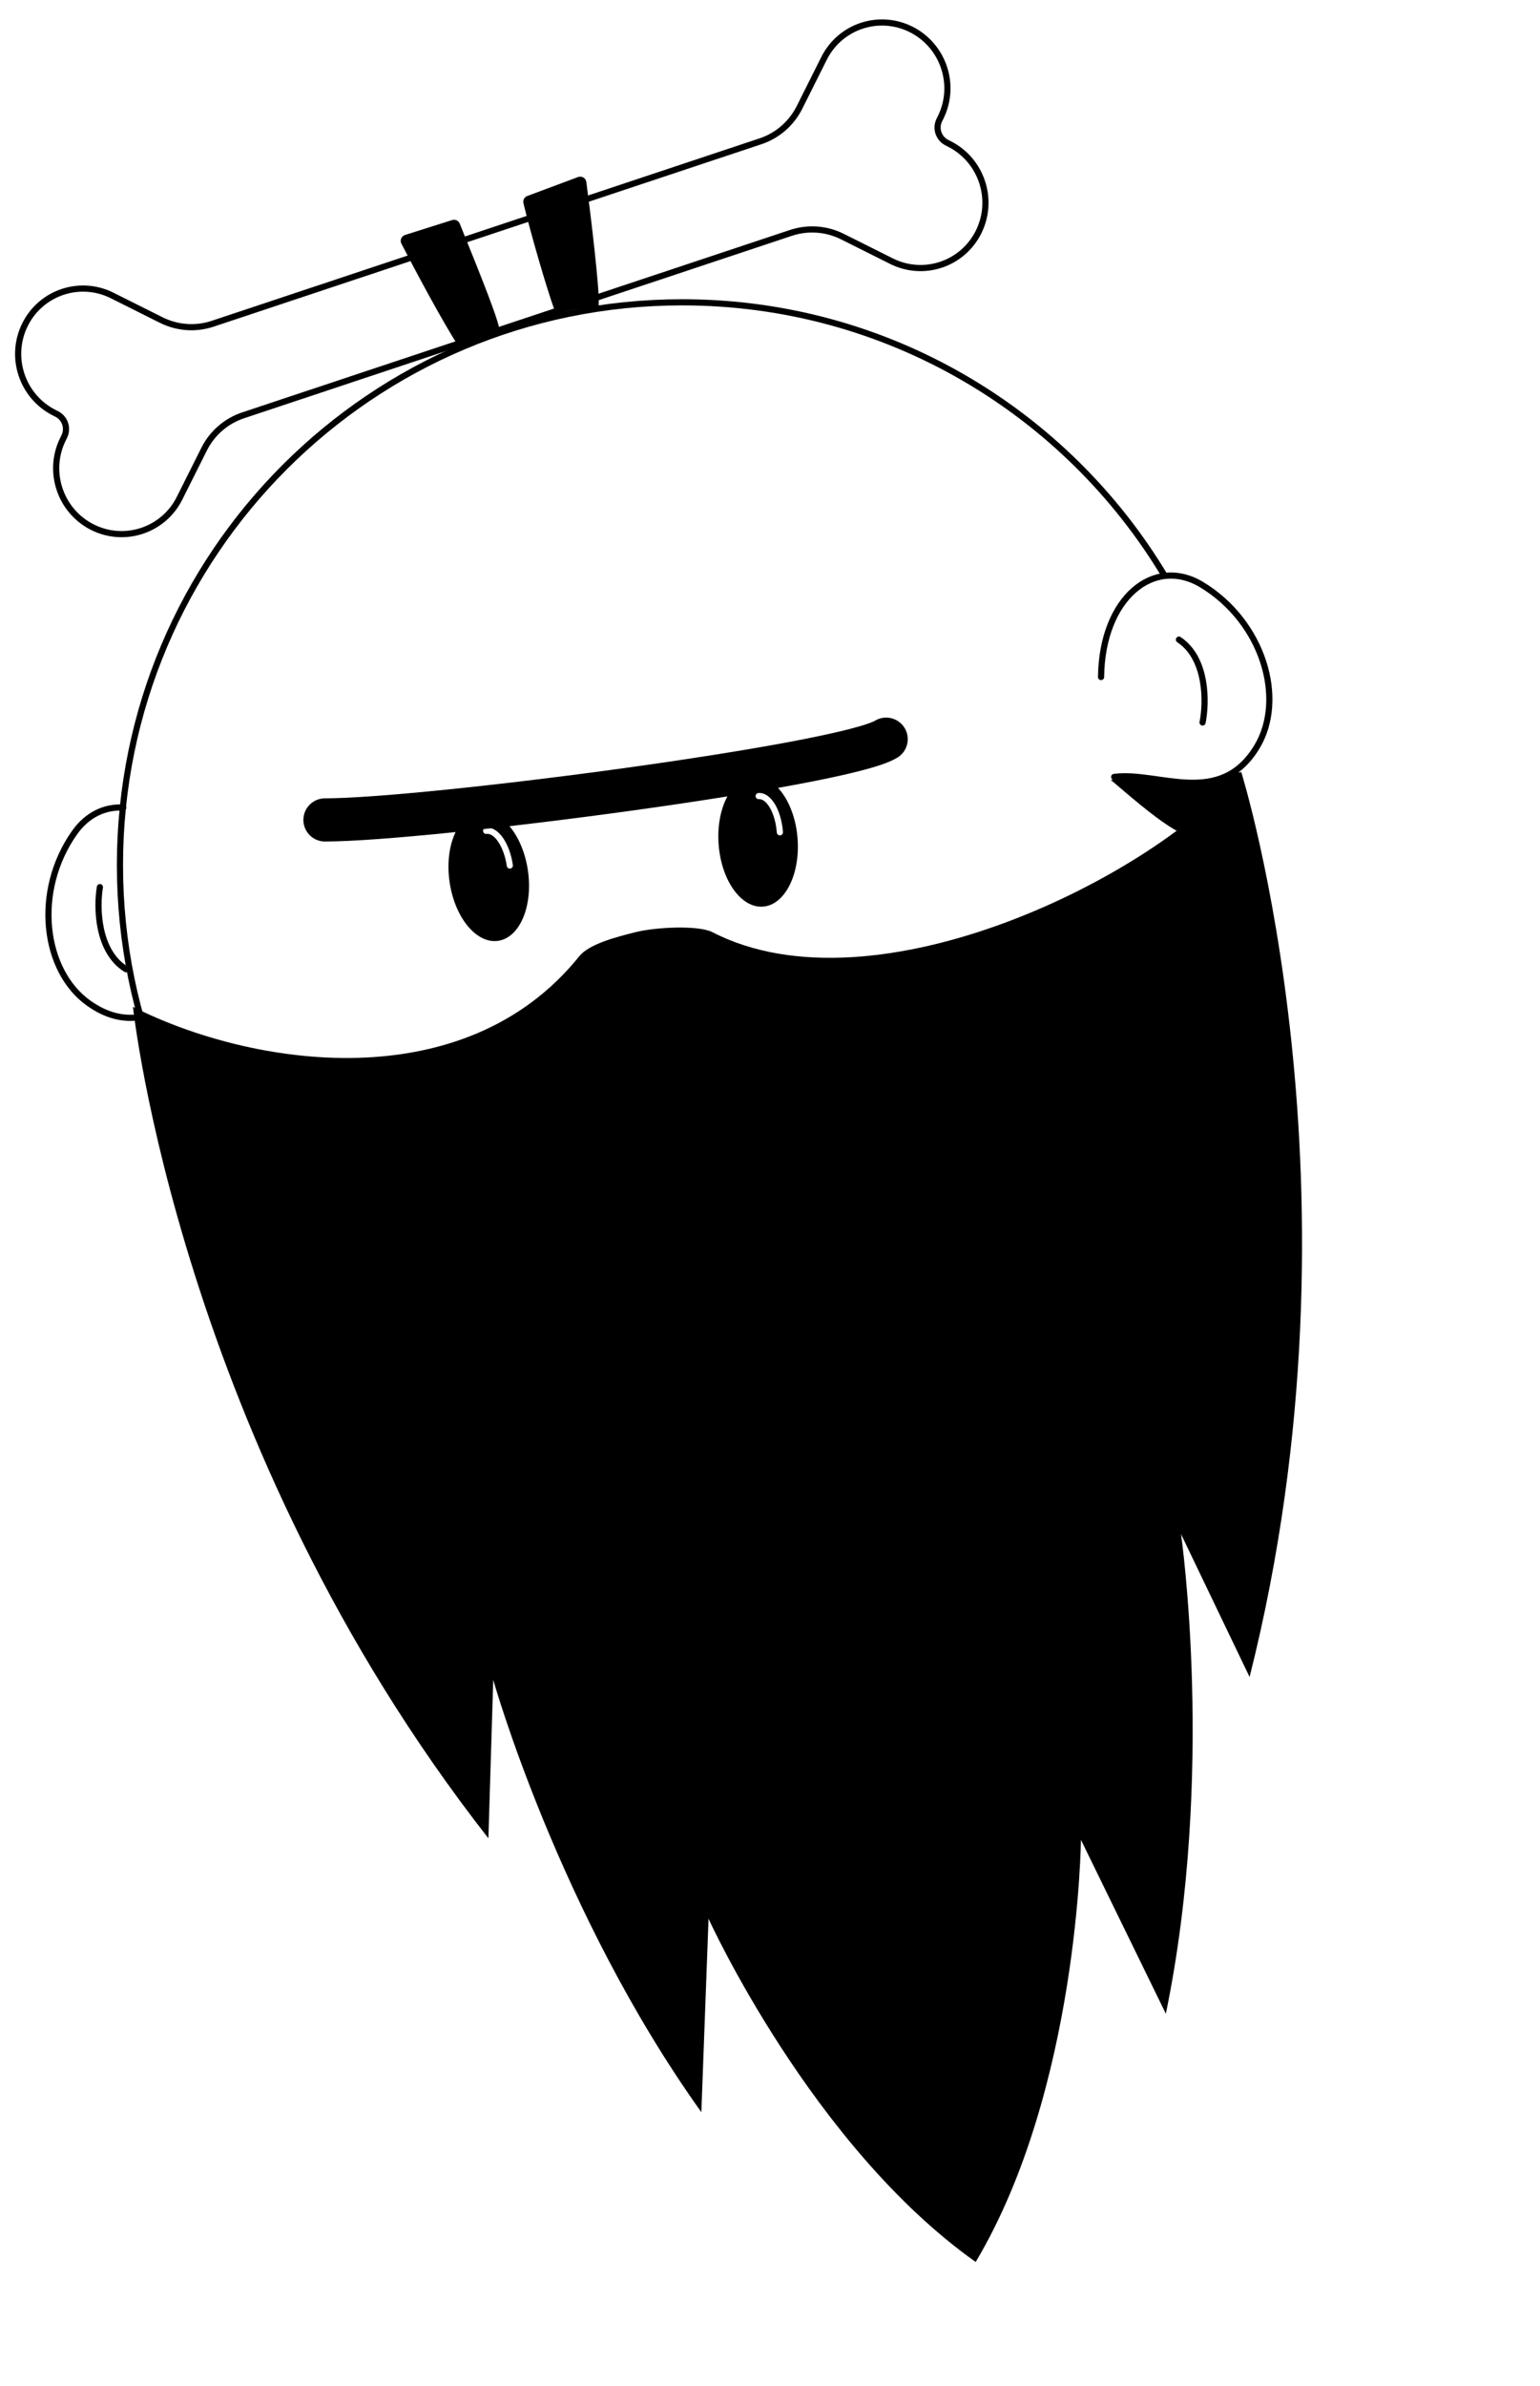
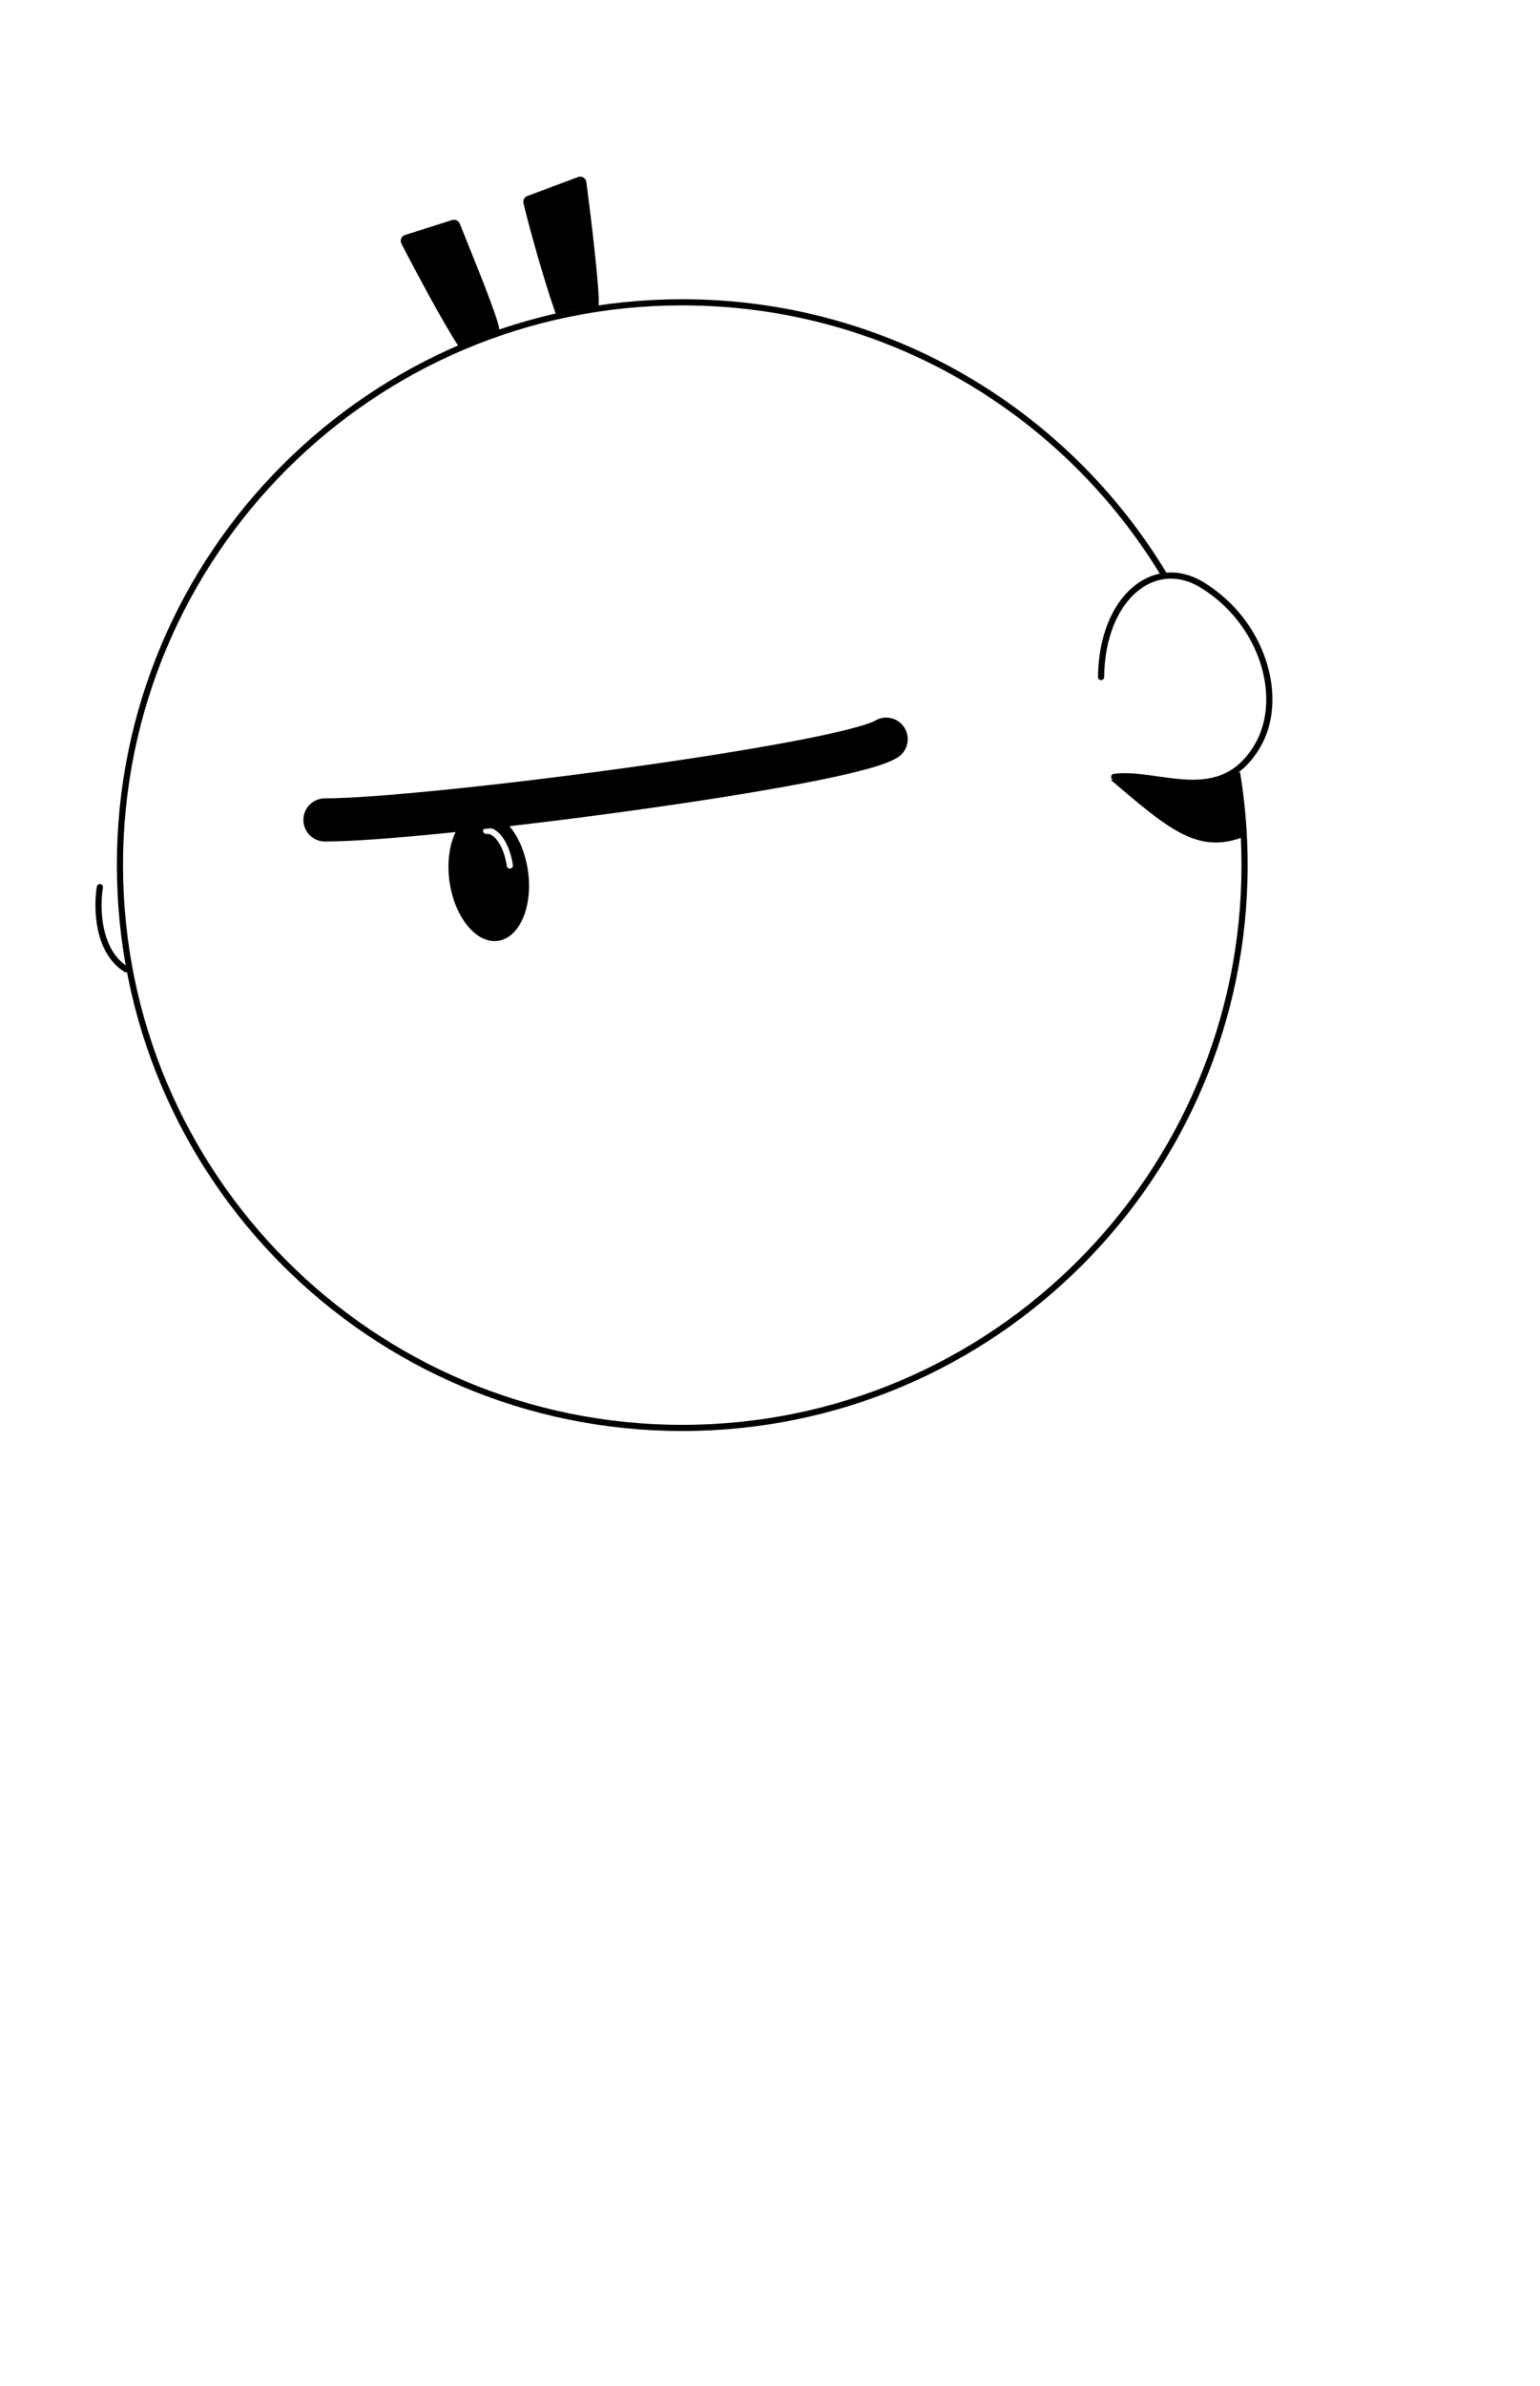
<svg xmlns="http://www.w3.org/2000/svg" width="250" height="387" viewBox="0 0 250 387" fill="none">
-   <path d="M20.013 130.982C16.994 130.824 14.151 132.148 12.104 135.044C5.393 144.539 7.003 157.484 14.417 162.725C17.307 164.767 19.939 165.309 22.399 165.017" stroke="black" stroke-linecap="round" />
  <path d="M20.459 157.204C15.761 154.273 15.674 147.105 16.217 143.888" stroke="black" stroke-linecap="round" />
  <path d="M200.815 125.323C201.622 130.202 202.041 135.211 202.041 140.319C202.041 190.734 161.172 231.604 110.756 231.604C60.341 231.604 19.472 190.734 19.472 140.319C19.472 89.904 60.341 49.034 110.756 49.034C144.047 49.034 173.175 66.855 189.123 93.477" stroke="black" />
  <path d="M178.745 109.811C178.89 96.971 187.325 90.143 195.093 94.843C205.041 100.862 208.742 113.371 204.041 121.139C198.022 131.087 188.074 125.068 180.873 126.014" stroke="black" stroke-linecap="round" />
-   <path d="M191.384 103.745C195.992 106.817 195.864 113.984 195.224 117.184" stroke="black" stroke-linecap="round" />
-   <path fill-rule="evenodd" clip-rule="evenodd" d="M123.862 147.051C127.401 146.785 129.915 141.845 129.476 136.017C129.038 130.19 125.814 125.681 122.275 125.947C118.736 126.213 116.222 131.153 116.66 136.981C117.098 142.809 120.323 147.317 123.862 147.051ZM123.119 128.624C122.843 128.644 122.637 128.884 122.658 129.16C122.678 129.435 122.918 129.641 123.194 129.621C123.723 129.581 124.376 129.987 124.972 131.002C125.55 131.986 125.982 133.408 126.104 135.033C126.125 135.308 126.365 135.515 126.641 135.494C126.916 135.473 127.122 135.233 127.102 134.958C126.97 133.215 126.505 131.638 125.835 130.496C125.183 129.386 124.24 128.539 123.119 128.624Z" fill="black" />
  <path fill-rule="evenodd" clip-rule="evenodd" d="M80.861 152.601C84.374 152.091 86.541 146.99 85.702 141.206C84.863 135.422 81.336 131.147 77.823 131.656C74.311 132.166 72.144 137.267 72.983 143.051C73.822 148.835 77.349 153.11 80.861 152.601ZM78.849 134.268C78.576 134.308 78.387 134.561 78.426 134.834C78.466 135.108 78.72 135.297 78.993 135.258C79.518 135.181 80.198 135.541 80.862 136.513C81.506 137.455 82.036 138.844 82.27 140.456C82.309 140.73 82.563 140.919 82.836 140.88C83.109 140.84 83.299 140.586 83.259 140.313C83.008 138.583 82.435 137.042 81.688 135.949C80.961 134.886 79.962 134.107 78.849 134.268Z" fill="black" />
  <path d="M201.443 135.894C194.279 138.467 189.498 134.315 180.315 126.495L185.198 126.106L194.733 126.863L200.282 125.198C200.854 127.368 201.886 132.544 201.443 135.894Z" fill="black" />
-   <path d="M201.485 125.162C187.819 141.844 142.225 164.877 115.647 151.193C113.416 150.046 106.53 150.357 103.176 151.193C99.823 152.028 95.604 153.153 94.031 155.11C75.276 178.393 40.837 173.016 21.586 163.304C21.586 163.304 29.049 234.013 79.286 298.166L80.071 272.465C80.071 272.465 90.699 310.223 113.855 342.586L115.023 311.21C115.023 311.21 131.752 348.019 158.391 366.884C175.102 338.84 175.476 298.409 175.476 298.409L189.261 326.62C197.313 287.649 191.725 248.823 191.725 248.823L202.855 272.001C222.783 192.992 201.485 125.162 201.485 125.162Z" fill="black" />
  <path d="M52.751 132.988C69.265 132.988 136.885 124.162 143.86 119.891" stroke="black" stroke-width="7" stroke-linecap="round" />
  <path d="M65.607 39.292C67.848 43.627 72.438 52.248 74.88 55.912C75.823 55.293 78.24 54.127 80.571 53.402C80.09 50.929 76.199 41.529 74.169 36.459C74.072 36.216 73.804 36.09 73.554 36.169L65.901 38.59C65.606 38.683 65.465 39.017 65.607 39.292Z" fill="black" stroke="black" />
  <path d="M85.461 32.84C86.573 37.482 89.072 46.177 90.566 50.366C91.63 49.995 94.258 49.451 96.695 49.313C96.829 46.821 95.429 35.159 94.689 29.583C94.647 29.265 94.321 29.072 94.02 29.184L85.772 32.259C85.536 32.346 85.402 32.596 85.461 32.84Z" fill="black" stroke="black" />
-   <path d="M152.489 19.472C152.155 20.145 152.125 20.892 152.345 21.555C152.566 22.218 153.038 22.797 153.709 23.136L154.112 23.34C159.34 25.98 161.468 32.374 158.864 37.621C156.26 42.868 149.91 44.981 144.682 42.34L136.754 38.375C134.153 37.074 131.15 36.858 128.4 37.773L39.464 67.366C36.714 68.281 34.44 70.254 33.136 72.854L29.165 80.778C26.561 86.025 20.212 88.138 14.983 85.498C9.755 82.857 7.627 76.463 10.231 71.216L10.431 70.812C10.765 70.139 10.796 69.392 10.575 68.729C10.355 68.066 9.883 67.486 9.212 67.147L8.809 66.944C3.581 64.303 1.453 57.91 4.057 52.663C6.661 47.416 13.011 45.303 18.239 47.944L26.167 51.909C28.768 53.21 31.771 53.426 34.521 52.511L123.457 22.918C126.207 22.003 128.482 20.03 129.785 17.43L133.756 9.505C136.36 4.259 142.71 2.146 147.938 4.786C153.167 7.427 155.294 13.821 152.69 19.067L152.489 19.472Z" stroke="black" />
</svg>